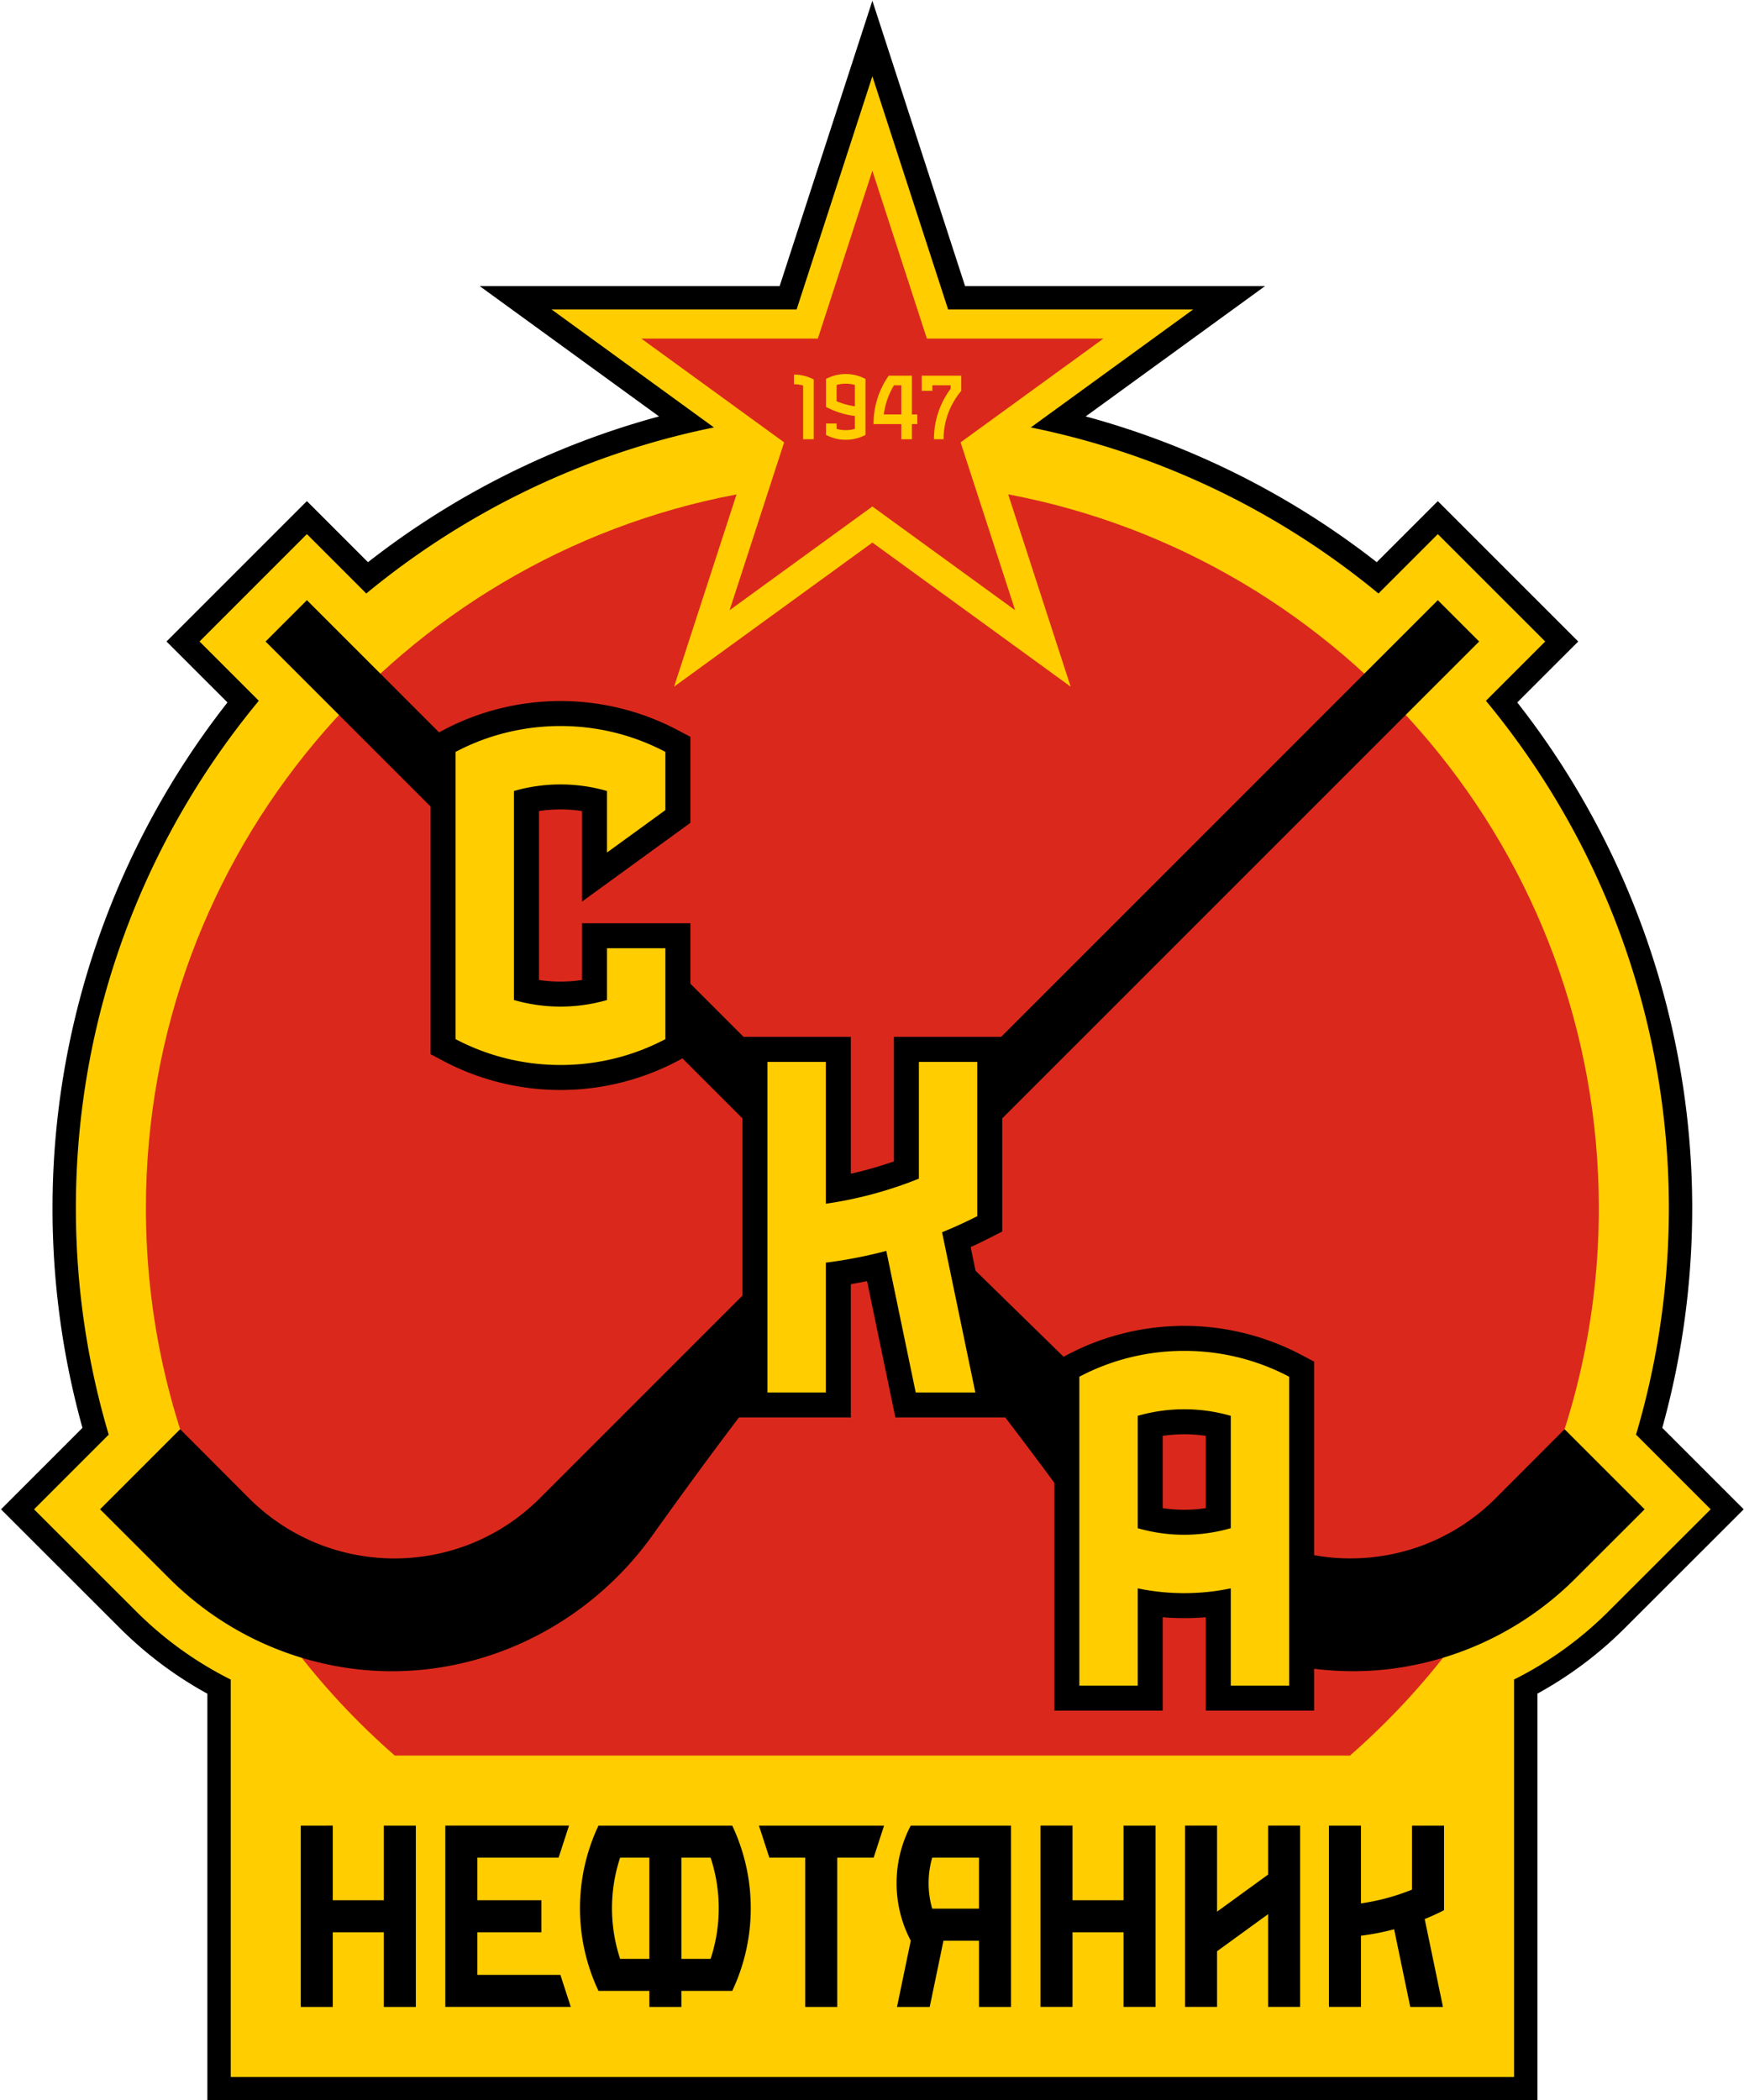
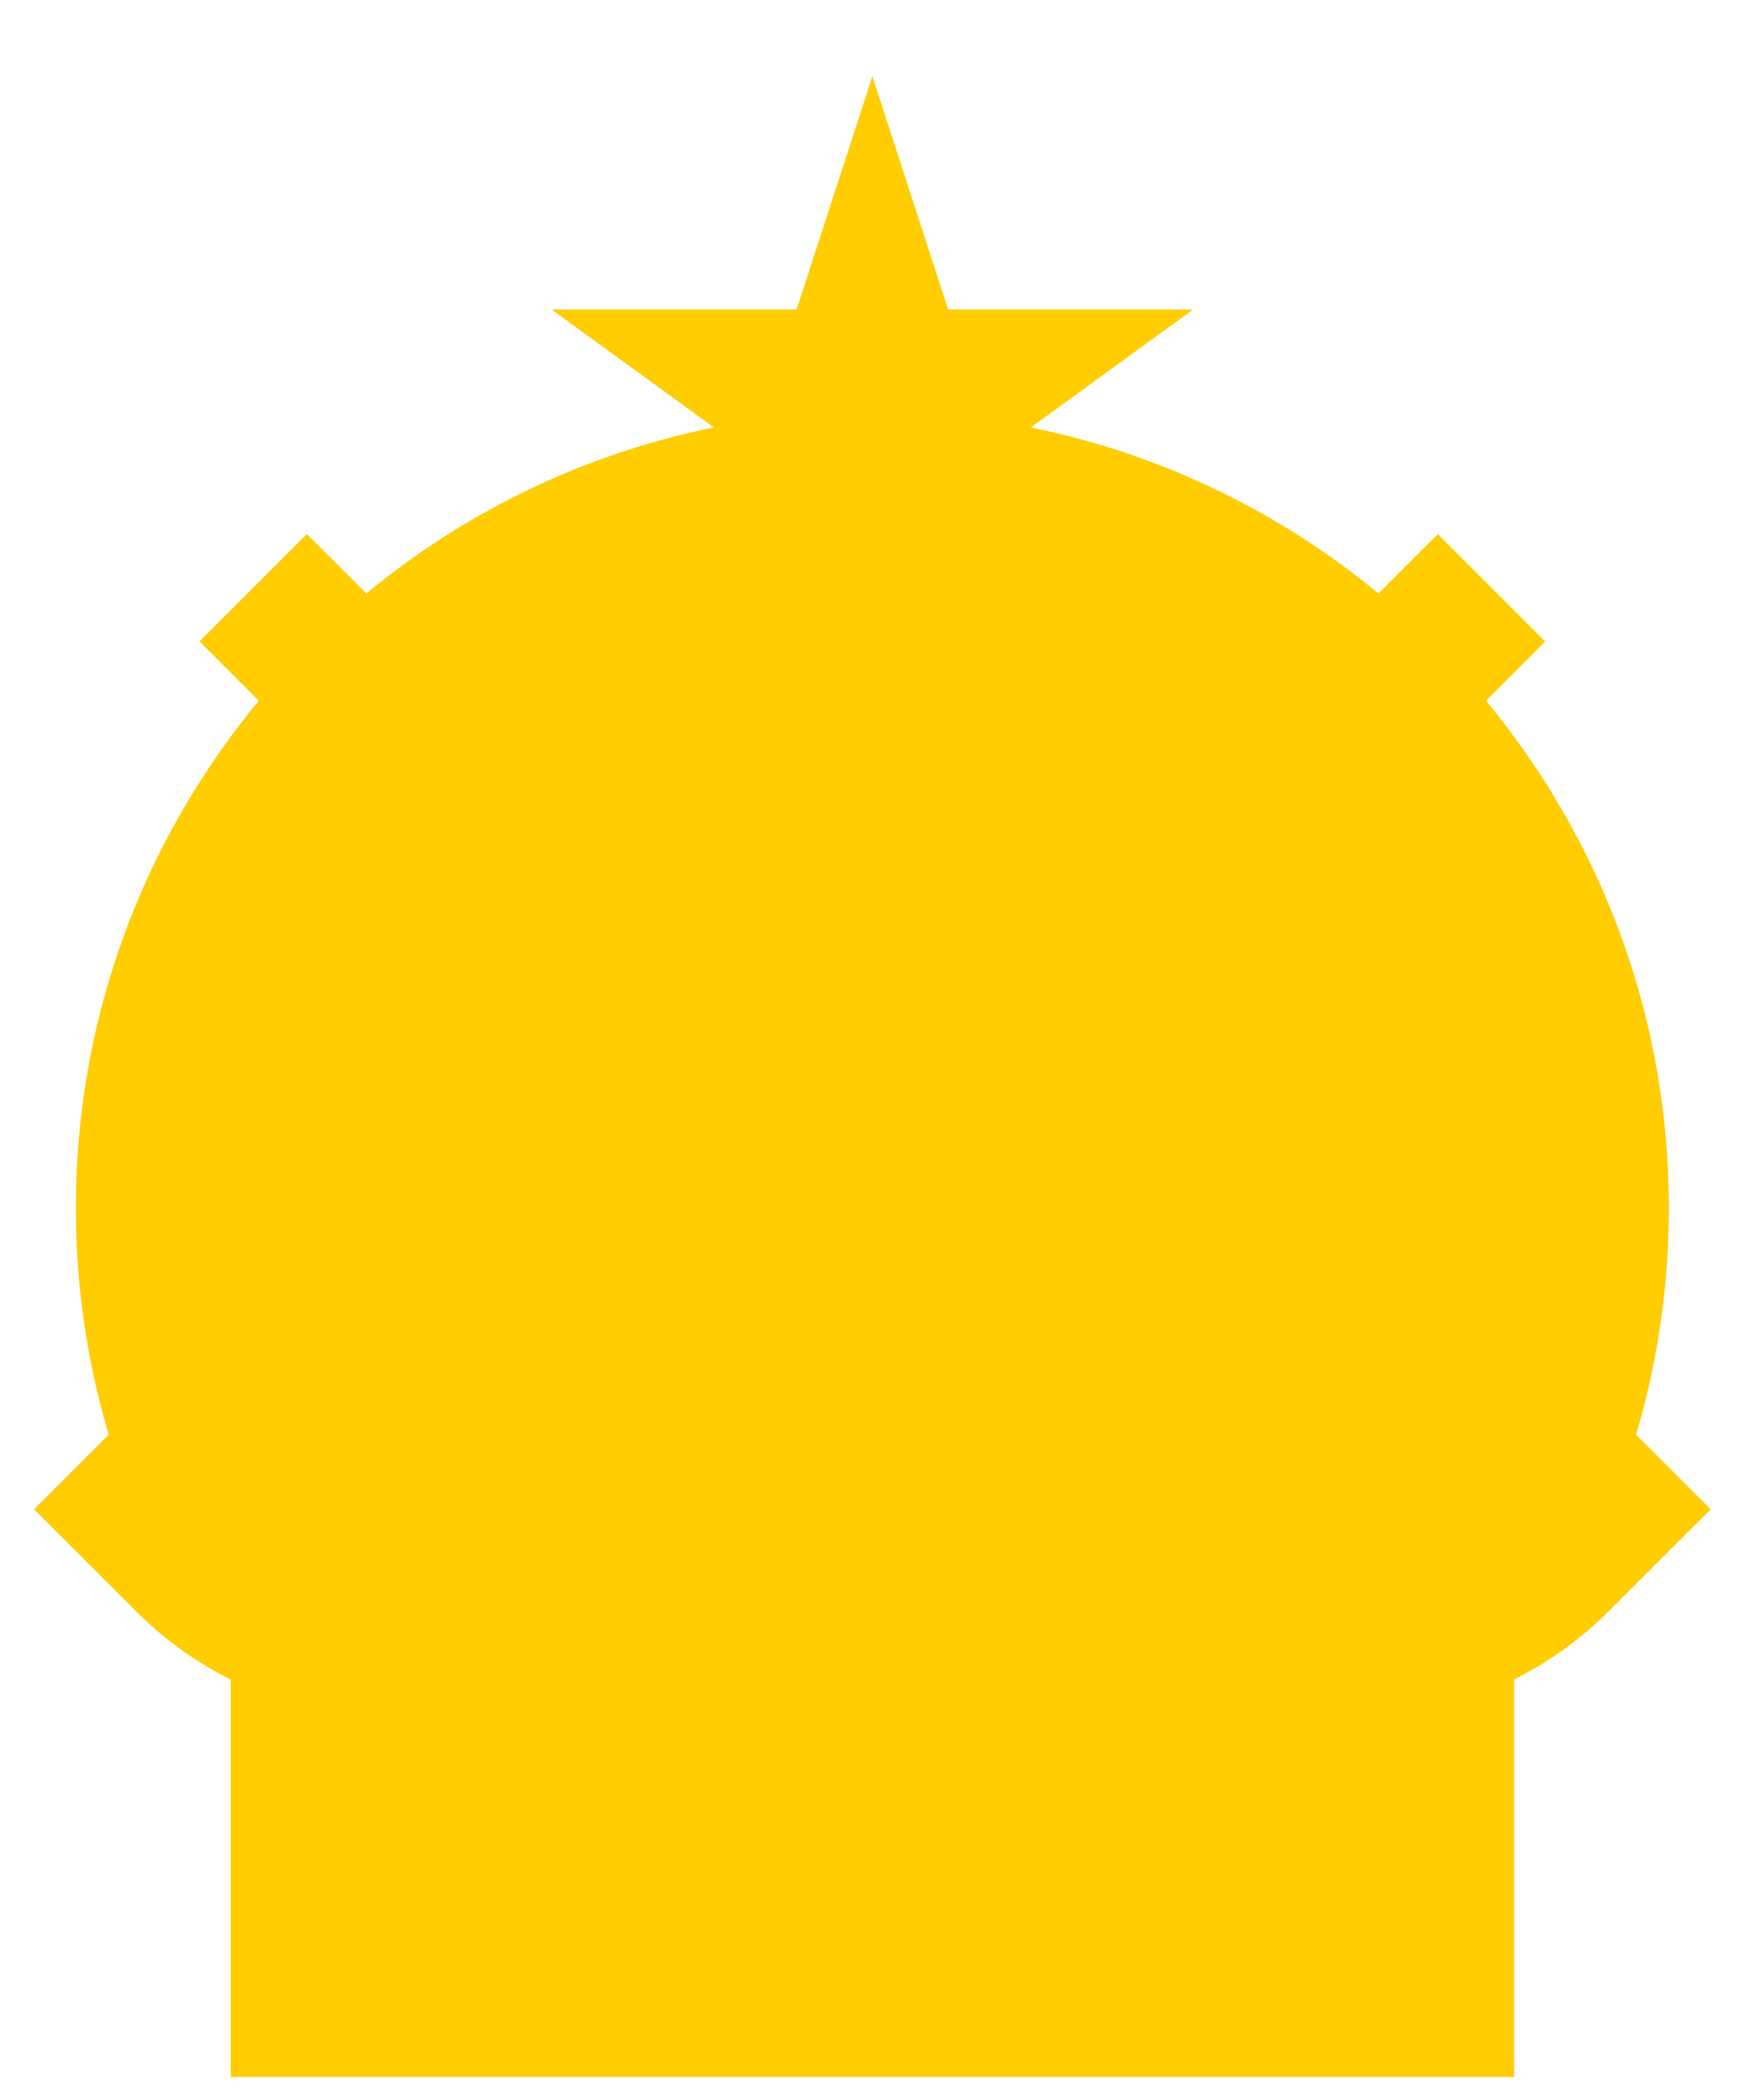
<svg xmlns="http://www.w3.org/2000/svg" width="813" height="979" fill="none">
  <g clip-path="url(#a)">
    <mask id="b" width="1334" height="1334" x="-260" y="-177" maskUnits="userSpaceOnUse" style="mask-type:luminance">
      <path fill="#fff" d="M-260-177h1333.33v1333.33H-260V-177Z" />
    </mask>
    <g mask="url(#b)">
-       <path fill="#000" d="M96.668 979.001V789.464c-15.017-8.235-28.773-18.558-40.962-30.742L.468 703.528l37.974-37.976c-9.264-33.267-13.96-67.682-13.96-102.396 0-85.344 28.89-168.652 81.554-235.726l-28.425-28.418 65.452-65.45 28.481 28.483c40.251-31.476 86.624-54.668 135.684-67.937l-83.629-60.764h139.852L406.671.333l43.216 133.011h139.855l-83.63 60.761c49.066 13.269 95.432 36.461 135.688 67.94l28.47-28.472 65.452 65.449-28.415 28.408c52.663 67.074 81.552 150.382 81.552 235.726 0 34.709-4.693 69.124-13.957 102.396l37.962 37.965-55.246 55.2a180.673 180.673 0 0 1-40.919 30.717v189.567H96.669Z" />
      <path fill="#FFCD00" d="m797.467 703.514-34.801-34.806c9.942-33.474 15.308-68.896 15.308-105.554 0-89.787-32.04-172.228-85.28-236.504l27.633-27.63-50.057-50.053-27.676 27.676c-46.06-37.995-101.406-65.113-162.067-77.404l75.715-55.009H441.979L406.671 35.558 371.36 144.23H257.1l75.714 55.009c-60.66 12.291-116.004 39.408-162.064 77.403l-27.687-27.686-50.056 50.054 27.641 27.638c-53.24 64.275-85.28 146.718-85.28 236.506 0 36.658 5.366 72.082 15.308 105.556l-34.81 34.814 47.536 47.498a169.956 169.956 0 0 0 44.152 31.86v185.234h598.26V782.854a169.855 169.855 0 0 0 44.11-31.838l47.543-47.502Z" />
-       <path fill="#000" d="M673.158 850.952h-14.926V880.8a102.81 102.81 0 0 1-23.79 6.412v-36.26h-14.927v84.508h14.927v-33.186a117.817 117.817 0 0 0 15.458-3l7.518 36.186h15.245l-8.508-40.951a117.86 117.86 0 0 0 9.003-4.113v-39.444ZM358.64 865.877h16.74v69.584h14.926v-69.584h16.97l4.85-14.925h-58.335l4.849 14.925Zm-136.121 54.657v-19.865h29.877v-14.925h-29.877v-19.866h37.887l4.849-14.926h-57.661v84.509h58.489l-4.849-14.927h-38.715Zm368.625-46.752-23.789 17.284v-40.114h-14.927v84.509h14.927v-25.945l23.789-17.284v43.229h14.926v-84.509h-14.926v22.83Zm-412.218 11.962h-23.791v-34.792H140.21v84.509h14.925v-34.792h23.791v34.792h14.926v-84.509h-14.926v34.792Zm344.834 0h-23.789v-34.792h-14.925v84.509h14.925v-34.792h23.789v34.792h14.926v-84.509H523.76v34.792Zm-89.19-19.867h21.808v23.791H434.57a42.683 42.683 0 0 1-1.68-11.895c0-4.128.586-8.12 1.68-11.896Zm-16.611 11.896c0 9.684 2.389 18.809 6.611 26.821l-6.414 30.867h15.246l6.413-30.867 16.563-.001v30.868h14.926v-84.509H424.57c-4.222 8.01-6.611 17.137-6.611 26.821Zm-86.7 35.299h-13.625v-47.195h13.625a75.183 75.183 0 0 1 3.788 23.599 75.169 75.169 0 0 1-3.788 23.596Zm-28.552 0h-13.623a75.2 75.2 0 0 1-3.788-23.598c0-8.24 1.338-16.168 3.788-23.597h13.623v47.195Zm-23.711-62.12a89.998 89.998 0 0 0-8.626 38.522 90.007 90.007 0 0 0 8.626 38.524h23.711v7.463h14.927v-7.463h23.713a89.984 89.984 0 0 0 8.627-38.522 89.986 89.986 0 0 0-8.627-38.524h-62.351Z" />
-       <path fill="#DA291C" d="m406.67 79.593 25.423 78.244h82.271l-66.559 48.357 25.424 78.244-66.559-48.357-66.558 48.357 25.424-78.244-66.559-48.357h82.271l25.422-78.244Z" />
      <path fill="#FFCD00" d="M370.135 174.606v4.49c1.48 0 2.911.212 4.264.605v25.041h4.939v-27.861a19.681 19.681 0 0 0-9.203-2.275ZM390 187.036v-7.589a15.2 15.2 0 0 1 4.264-.607c1.482 0 2.912.212 4.266.607v9.936a34.783 34.783 0 0 1-8.53-2.347Zm13.467-10.409a19.652 19.652 0 0 0-9.203-2.276c-3.324 0-6.453.825-9.201 2.276v13.048a39.27 39.27 0 0 0 13.467 4.237v5.989a15.24 15.24 0 0 1-4.266.607c-1.48 0-2.91-.213-4.264-.607v-2.481h-4.937v5.301a19.643 19.643 0 0 0 9.201 2.275c3.324 0 6.455-.824 9.203-2.275v-26.094ZM429.699 175.115v7.068h4.937v-2.579h8.53v1.593a39.32 39.32 0 0 0-7.786 23.544h4.488c0-8.59 3.1-16.456 8.236-22.548V175.115h-18.405ZM411.997 193.185a34.78 34.78 0 0 1 4.741-13.581h3.42v13.581h-8.161Zm15.612 0h-2.512v-18.07h-10.805a39.319 39.319 0 0 0-7.075 22.56h12.941v7.066h4.939v-7.066h2.512v-4.49Z" />
-       <path fill="#DA291C" d="M745.322 563.153c0 101.804-44.902 193.104-116.008 255.15H184.026c-71.107-62.046-116.008-153.346-116.008-255.15 0-165.4 118.568-303.07 275.341-332.705l-29.118 89.613 92.442-67.162 92.416 67.162-29.118-89.64c156.746 29.635 275.341 167.332 275.341 332.732Z" />
-       <path fill="#000" d="M562.095 702.975a66.768 66.768 0 0 1-10.038.756c-3.374 0-6.729-.253-10.034-.756v-33.68a66.696 66.696 0 0 1 10.034-.756c3.378 0 6.731.253 10.038.756v33.68Zm167.262-36.787-32.098 32.152c-23.043 23.042-54.855 31.884-84.651 26.571l.001-90.225-6.218-3.278c-16.635-8.762-35.424-13.396-54.334-13.396-18.912 0-37.698 4.634-54.33 13.396l-1.912 1.01-41.034-40.096-2.288-11.014a228.244 228.244 0 0 0 8.36-4.038l6.367-3.239v-52.732c.347-.347.693-.695 1.041-1.041l221.27-221.242-19.268-19.268-203.57 203.571h-49.985v58.02a176.452 176.452 0 0 1-20.073 5.761v-63.781h-50l-24.802-24.803v-28.174h-50.514v26.446a66.741 66.741 0 0 1-10.036.755c-3.376 0-6.731-.252-10.038-.755V378.05a66.749 66.749 0 0 1 10.038-.756c3.374 0 6.729.253 10.036.756v42.197l50.514-36.703v-40.101l-6.22-3.28c-16.632-8.763-35.418-13.396-54.33-13.396-18.915 0-37.702 4.631-54.331 13.395l-2.275 1.198-61.61-61.612-19.268 19.268 76.934 76.934v115.445l6.219 3.279c16.632 8.762 35.419 13.396 54.331 13.396 18.912 0 37.698-4.634 54.33-13.396l2.535-1.336 26.92 26.92 1.052 1.052v82.582l-94.447 94.448c-37.445 37.444-98.157 37.444-135.602 0L83.98 666.18l-37.33 37.33 32.14 32.11c22.231 22.235 49.799 35.951 78.618 41.12 56.384 10.123 113.396-14.45 146.705-61.038 14.819-20.723 28.04-38.772 40.368-55.004h52.154v-62.116a229.12 229.12 0 0 0 7.557-1.431l13.203 63.547h51.242c7.446 9.8 16.308 21.537 22.87 30.492v106.164h50.516v-43.527a118.156 118.156 0 0 0 20.072 0v43.527h50.513v-19.508c14.207 1.77 28.772 1.514 43.315-1.106 28.817-5.169 56.385-18.885 78.618-41.12l32.139-32.11-37.323-37.322Z" />
      <path fill="#FFCD00" d="M413.167 583.071a215.095 215.095 0 0 1-28.184 5.471v60.505H357.77V494.971h27.213v66.109a187.489 187.489 0 0 0 43.374-11.69v-54.419h27.213v71.913a214.755 214.755 0 0 1-16.413 7.5l15.512 74.662h-27.795l-13.707-65.975ZM573.745 712.318a77.885 77.885 0 0 1-21.688 3.063 77.878 77.878 0 0 1-21.687-3.063v-52.369a77.84 77.84 0 0 1 21.687-3.062 77.847 77.847 0 0 1 21.688 3.062v52.369Zm0 73.384h27.213V641.717c-14.605-7.698-31.244-12.054-48.901-12.054-17.656 0-34.295 4.356-48.899 12.052v143.987h27.212v-45.34a105.482 105.482 0 0 0 21.687 2.241 105.5 105.5 0 0 0 21.688-2.241v45.34ZM212.383 484.366c14.605 7.696 31.244 12.052 48.898 12.052 17.658 0 34.296-4.356 48.902-12.053v-42.374h-27.214v24.142a77.879 77.879 0 0 1-21.688 3.061 77.863 77.863 0 0 1-21.685-3.061v-97.43a77.863 77.863 0 0 1 21.685-3.061 77.879 77.879 0 0 1 21.688 3.061v28.676l27.214-19.772v-27.136c-14.606-7.696-31.244-12.052-48.902-12.052-17.654 0-34.293 4.355-48.898 12.051v133.896Z" />
    </g>
  </g>
  <defs>
    <clipPath id="a">
      <path fill="#fff" d="M0 0h813v979H0z" />
    </clipPath>
  </defs>
</svg>